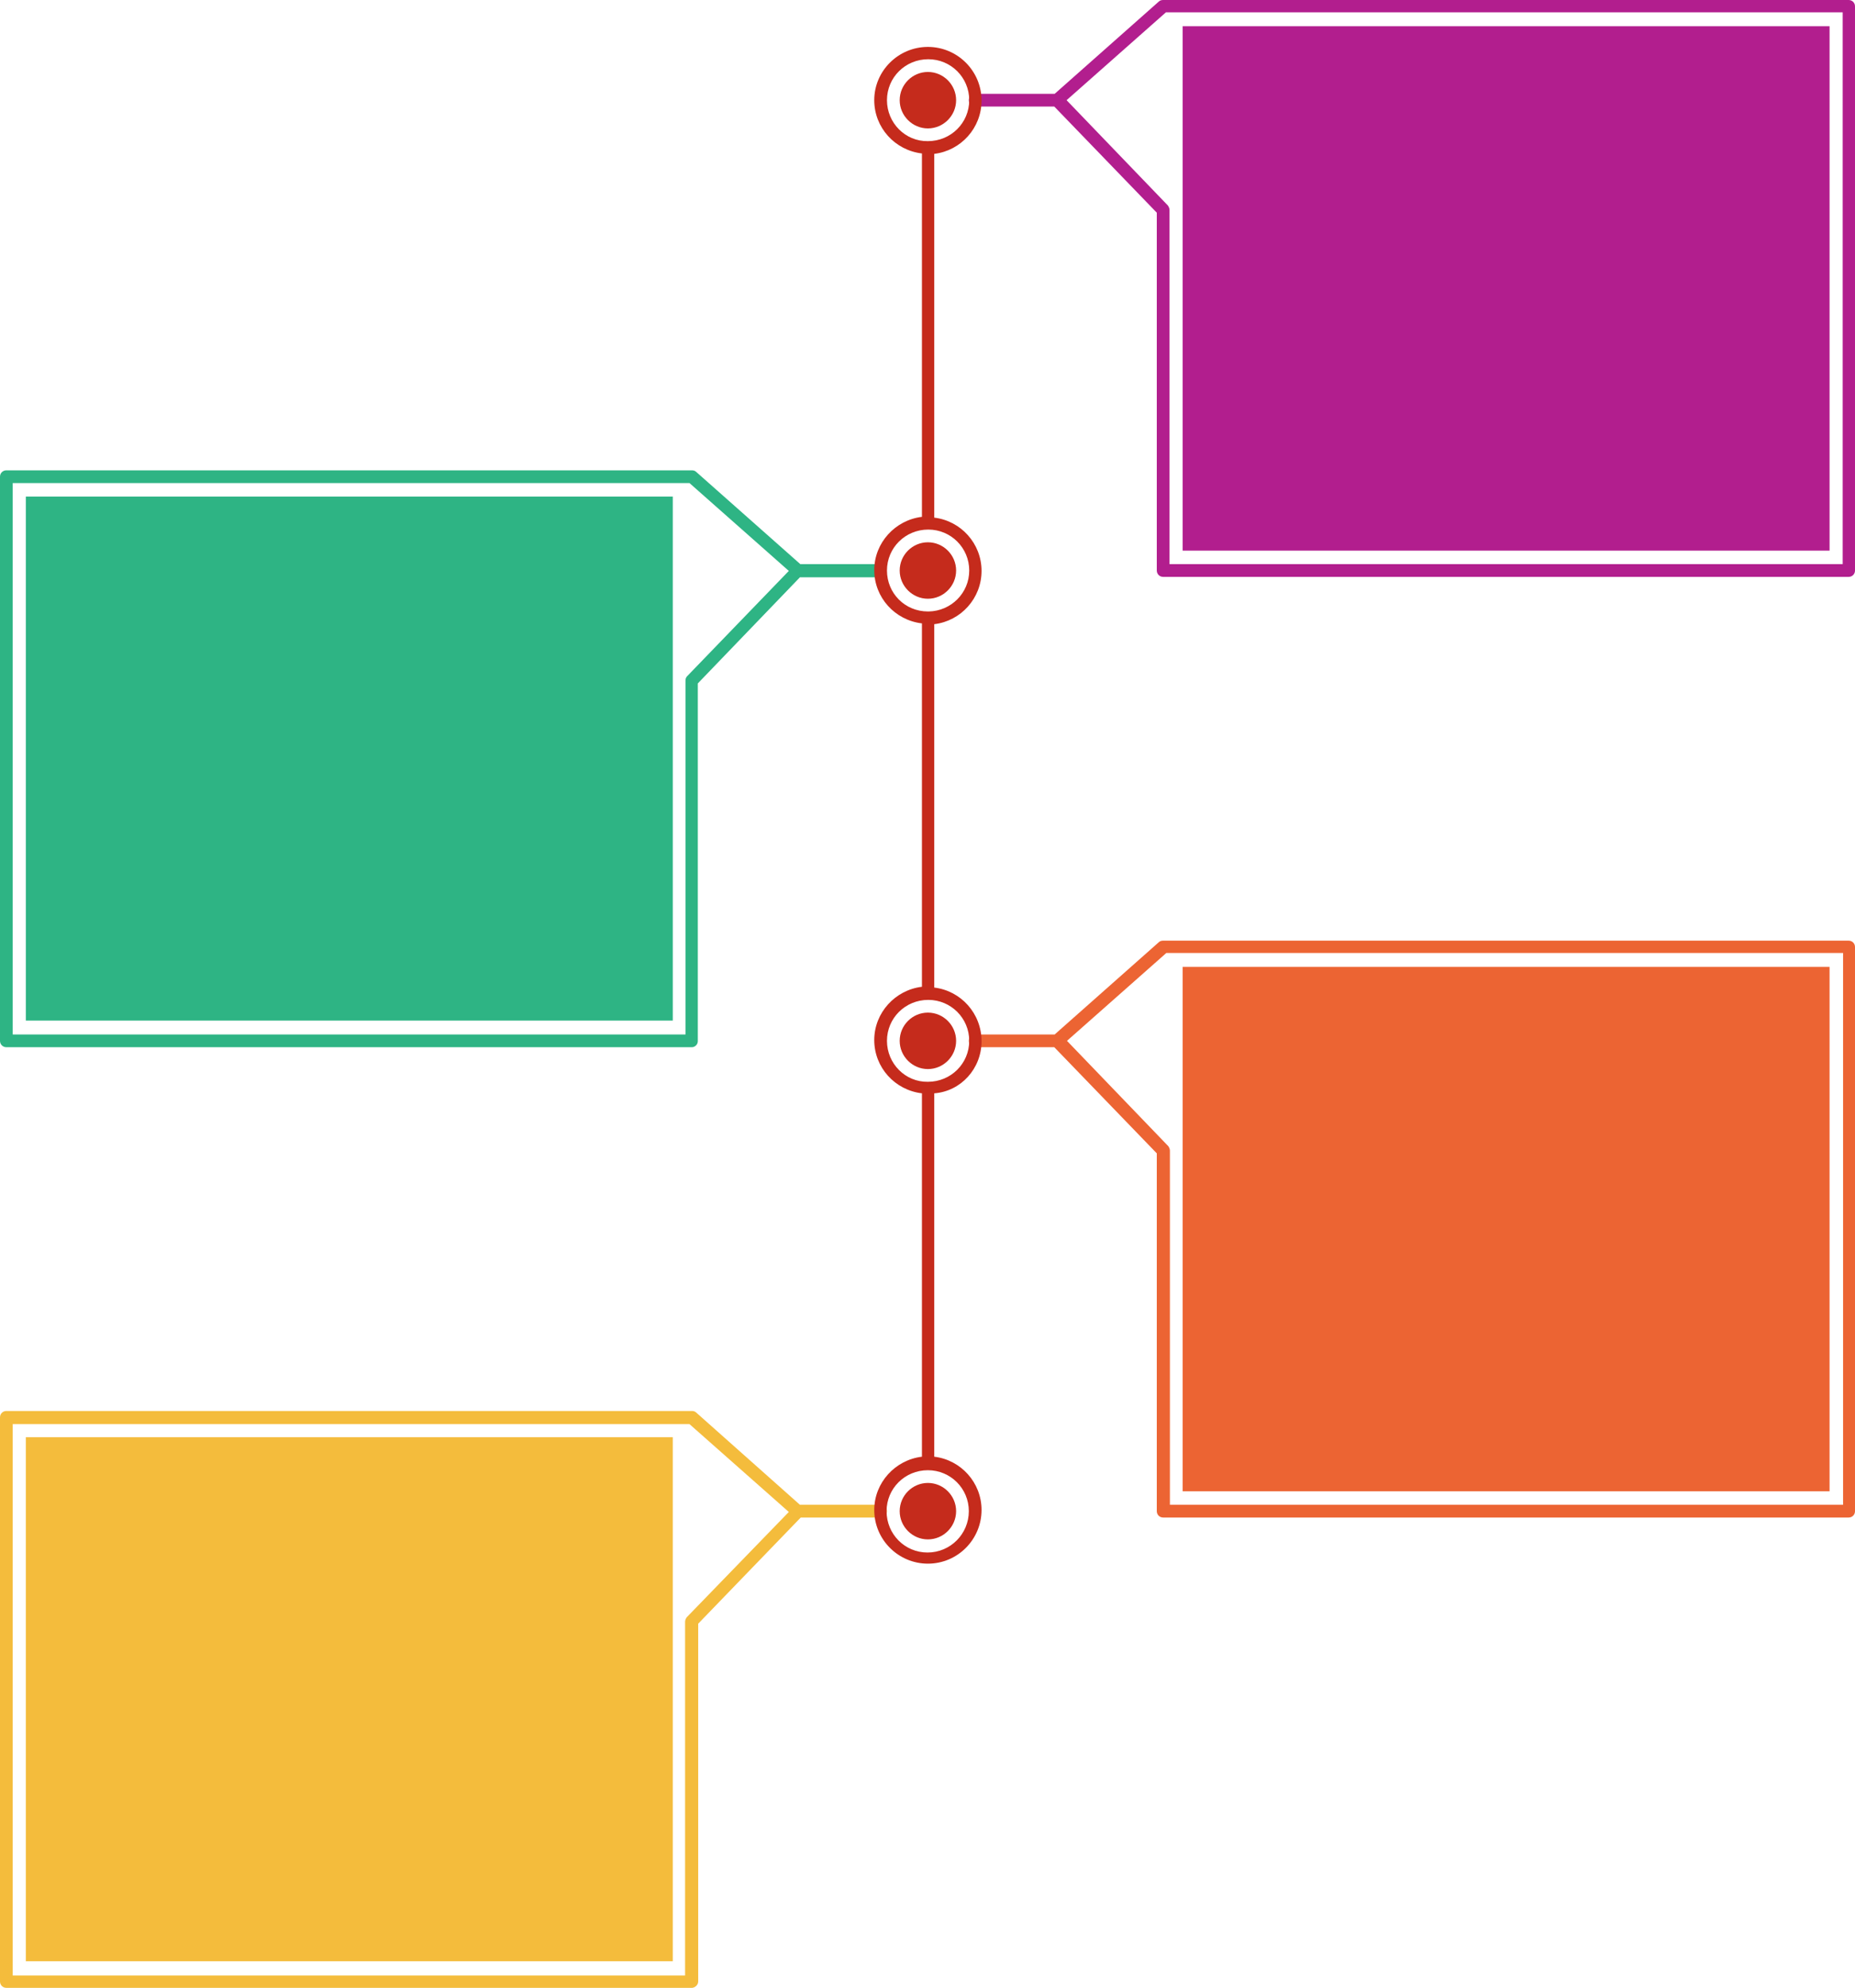
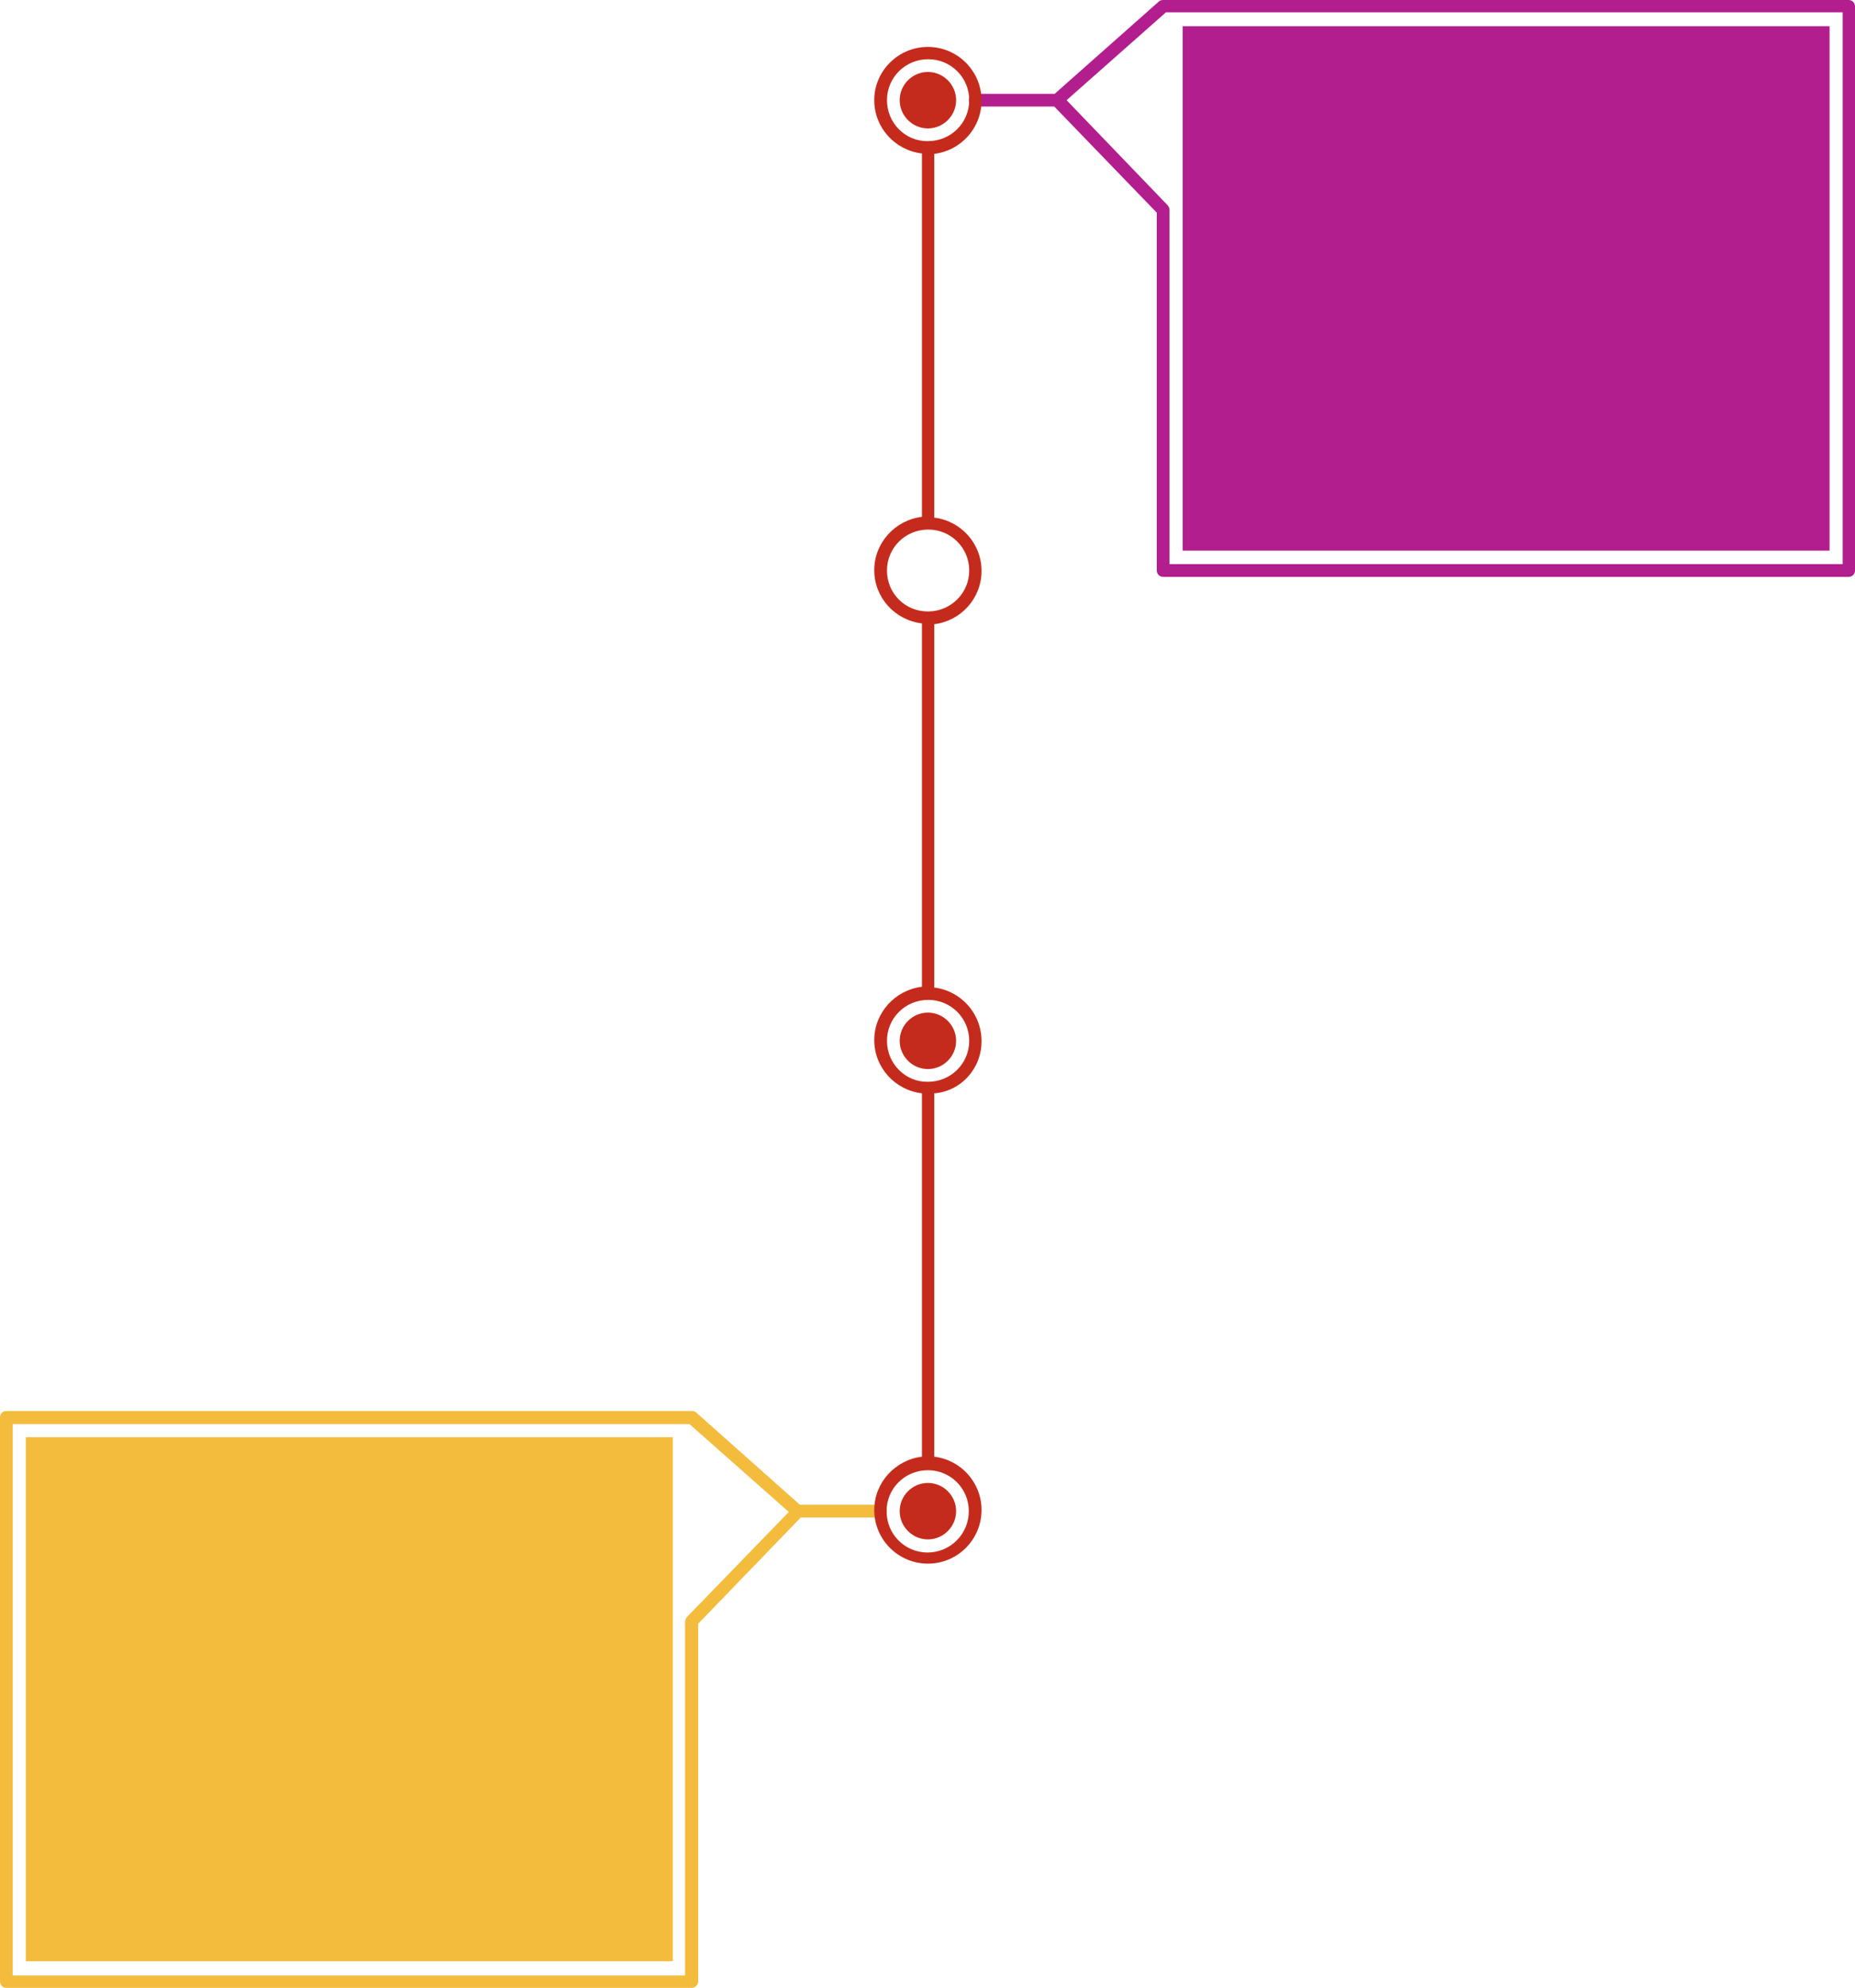
<svg xmlns="http://www.w3.org/2000/svg" fill="#000000" height="500" preserveAspectRatio="xMidYMid meet" version="1" viewBox="0.0 0.0 466.8 500.0" width="466.8" zoomAndPan="magnify">
  <g id="change1_1">
    <path d="M465.2,0H292.7c-0.4,0-0.8,0.1-1.1,0.4l-26.2,23.2h-20c-0.9,0-1.6,0.7-1.6,1.6s0.7,1.6,1.6,1.6h19.9l25.8,26.7 v90c0,0.9,0.7,1.6,1.6,1.6h172.5c0.9,0,1.6-0.7,1.6-1.6V1.6C466.8,0.7,466.1,0,465.2,0z M463.6,141.9H294.3l0-89.1 c0-0.4-0.2-0.8-0.4-1.1l-25.5-26.5l25-22.1h170.3V141.9z M460.4,138.5H297.6V6.6h162.8V138.5z" fill="#b21e8e" />
  </g>
  <g id="change2_1">
-     <path d="M221.6,141.9h-20.2l-26.2-23.2c-0.3-0.3-0.7-0.4-1.1-0.4H1.6c-0.9,0-1.6,0.7-1.6,1.6v141.9 c0,0.9,0.7,1.6,1.6,1.6h172.5c0.8,0,1.5-0.7,1.5-1.5v-90l25.7-26.7h20.2c0.9,0,1.6-0.7,1.6-1.6S222.5,141.9,221.6,141.9z M172.9,170.1c-0.3,0.3-0.4,0.7-0.4,1.1v89H3.2l0-138.7h170.3l25,22.1L172.9,170.1z M6.5,124.9h162.8v131.8H6.5V124.9z" fill="#2eb484" />
-   </g>
+     </g>
  <g id="change3_1">
-     <path d="M465.2,236.6H292.7c-0.4,0-0.8,0.1-1.1,0.4l-26.2,23.2h-20c-0.9,0-1.6,0.7-1.6,1.6s0.7,1.6,1.6,1.6h19.9 l25.8,26.7v90c0,0.9,0.7,1.6,1.6,1.6h172.5c0.9,0,1.6-0.7,1.6-1.6V238.2C466.8,237.3,466.1,236.6,465.2,236.6z M463.6,378.5H294.4 l0-89.1c0-0.4-0.2-0.8-0.4-1.1l-25.5-26.5l25-22.1h170.3V378.5z M460.4,375.1H297.6V243.2h162.8V375.1z" fill="#ec6433" />
-   </g>
+     </g>
  <g id="change4_1">
    <path d="M6.5,361.5h162.8v131.8H6.5V361.5z M223.2,380.1c0,0.9-0.7,1.6-1.6,1.6h-20.1l-25.8,26.7v90 c0,0.8-0.7,1.5-1.5,1.6H1.6c-0.9,0-1.6-0.7-1.6-1.6V356.5c0-0.9,0.7-1.6,1.6-1.6h172.5c0.4,0,0.8,0.1,1.1,0.4l26.1,23.2h20.3 C222.5,378.5,223.2,379.2,223.2,380.1z M198.5,380.3l-25-22.1H3.2l0,138.7h169.2v-89c0-0.4,0.2-0.8,0.4-1.1L198.5,380.3z" fill="#f4bc3c" />
  </g>
  <g id="change5_1">
    <path d="M233.5,18.1c3.9,0,7.1,3.2,7.1,7.1s-3.2,7.1-7.1,7.1s-7.1-3.2-7.1-7.1S229.6,18.1,233.5,18.1z" fill="#c52b1c" />
  </g>
  <g id="change5_2">
-     <path d="M233.5,136.4c3.9,0,7.1,3.2,7.1,7.1c0,3.9-3.2,7.1-7.1,7.1s-7.1-3.2-7.1-7.1 C226.4,139.6,229.6,136.4,233.5,136.4z" fill="#c52b1c" />
-   </g>
+     </g>
  <g id="change5_3">
    <path d="M233.5,254.7c3.9,0,7.1,3.2,7.1,7.1s-3.2,7.1-7.1,7.1s-7.1-3.2-7.1-7.1S229.6,254.7,233.5,254.7z" fill="#c52b1c" />
  </g>
  <g id="change5_4">
    <path d="M247,261.9C247,261.9,247,261.8,247,261.9c0-7-5.2-12.7-11.9-13.5V157c6.7-0.8,11.9-6.5,11.9-13.4c0,0,0,0,0,0 c0-6.9-5.2-12.6-11.9-13.4V38.7c6.7-0.8,11.9-6.5,11.9-13.4c0,0,0,0,0,0c0-7.5-6.1-13.5-13.5-13.5S220,17.8,220,25.2 c0,6.9,5.2,12.6,12,13.4v91.4c-6.7,0.8-12,6.5-12,13.4c0,6.9,5.2,12.6,12,13.4v91.4c-6.7,0.8-12,6.5-12,13.4c0,6.9,5.2,12.6,12,13.4 v91.4c-6.7,0.8-12,6.5-12,13.4c0,7.5,6.1,13.5,13.5,13.5c7.5,0,13.5-6.1,13.5-13.5c0,0,0,0,0,0c0-6.9-5.2-12.6-11.9-13.4v-91.4 C241.8,274.5,247,268.8,247,261.9z M223.2,25.2c0-5.7,4.6-10.3,10.4-10.3c5.7,0,10.3,4.6,10.3,10.3c0,0,0,0,0,0 c0,5.7-4.6,10.3-10.4,10.3C227.8,35.6,223.2,30.9,223.2,25.2z M223.2,143.5c0-5.7,4.6-10.3,10.4-10.3c0,0,0,0,0,0 c5.7,0,10.3,4.6,10.3,10.3c0,0,0,0,0,0c0,5.7-4.6,10.2-10.2,10.3c0,0-0.1,0-0.1,0c-0.1,0-0.1,0-0.1,0 C227.7,153.8,223.2,149.2,223.2,143.5z M223.2,261.8c0-5.7,4.6-10.3,10.4-10.3c5.7,0,10.3,4.6,10.3,10.3c0,0,0,0,0,0 c0,5.7-4.6,10.3-10.4,10.3C227.8,272.2,223.2,267.5,223.2,261.8z M243.8,380.1C243.8,380.1,243.8,380.1,243.8,380.1 c0,5.7-4.6,10.4-10.4,10.4c-5.7,0-10.3-4.6-10.3-10.4c0-5.7,4.6-10.3,10.4-10.3C239.2,369.8,243.8,374.4,243.8,380.1z" fill="#c52b1c" />
  </g>
  <g id="change5_5">
    <path d="M233.5,373c3.9,0,7.1,3.2,7.1,7.1s-3.2,7.1-7.1,7.1s-7.1-3.2-7.1-7.1S229.6,373,233.5,373z" fill="#c52b1c" />
  </g>
</svg>